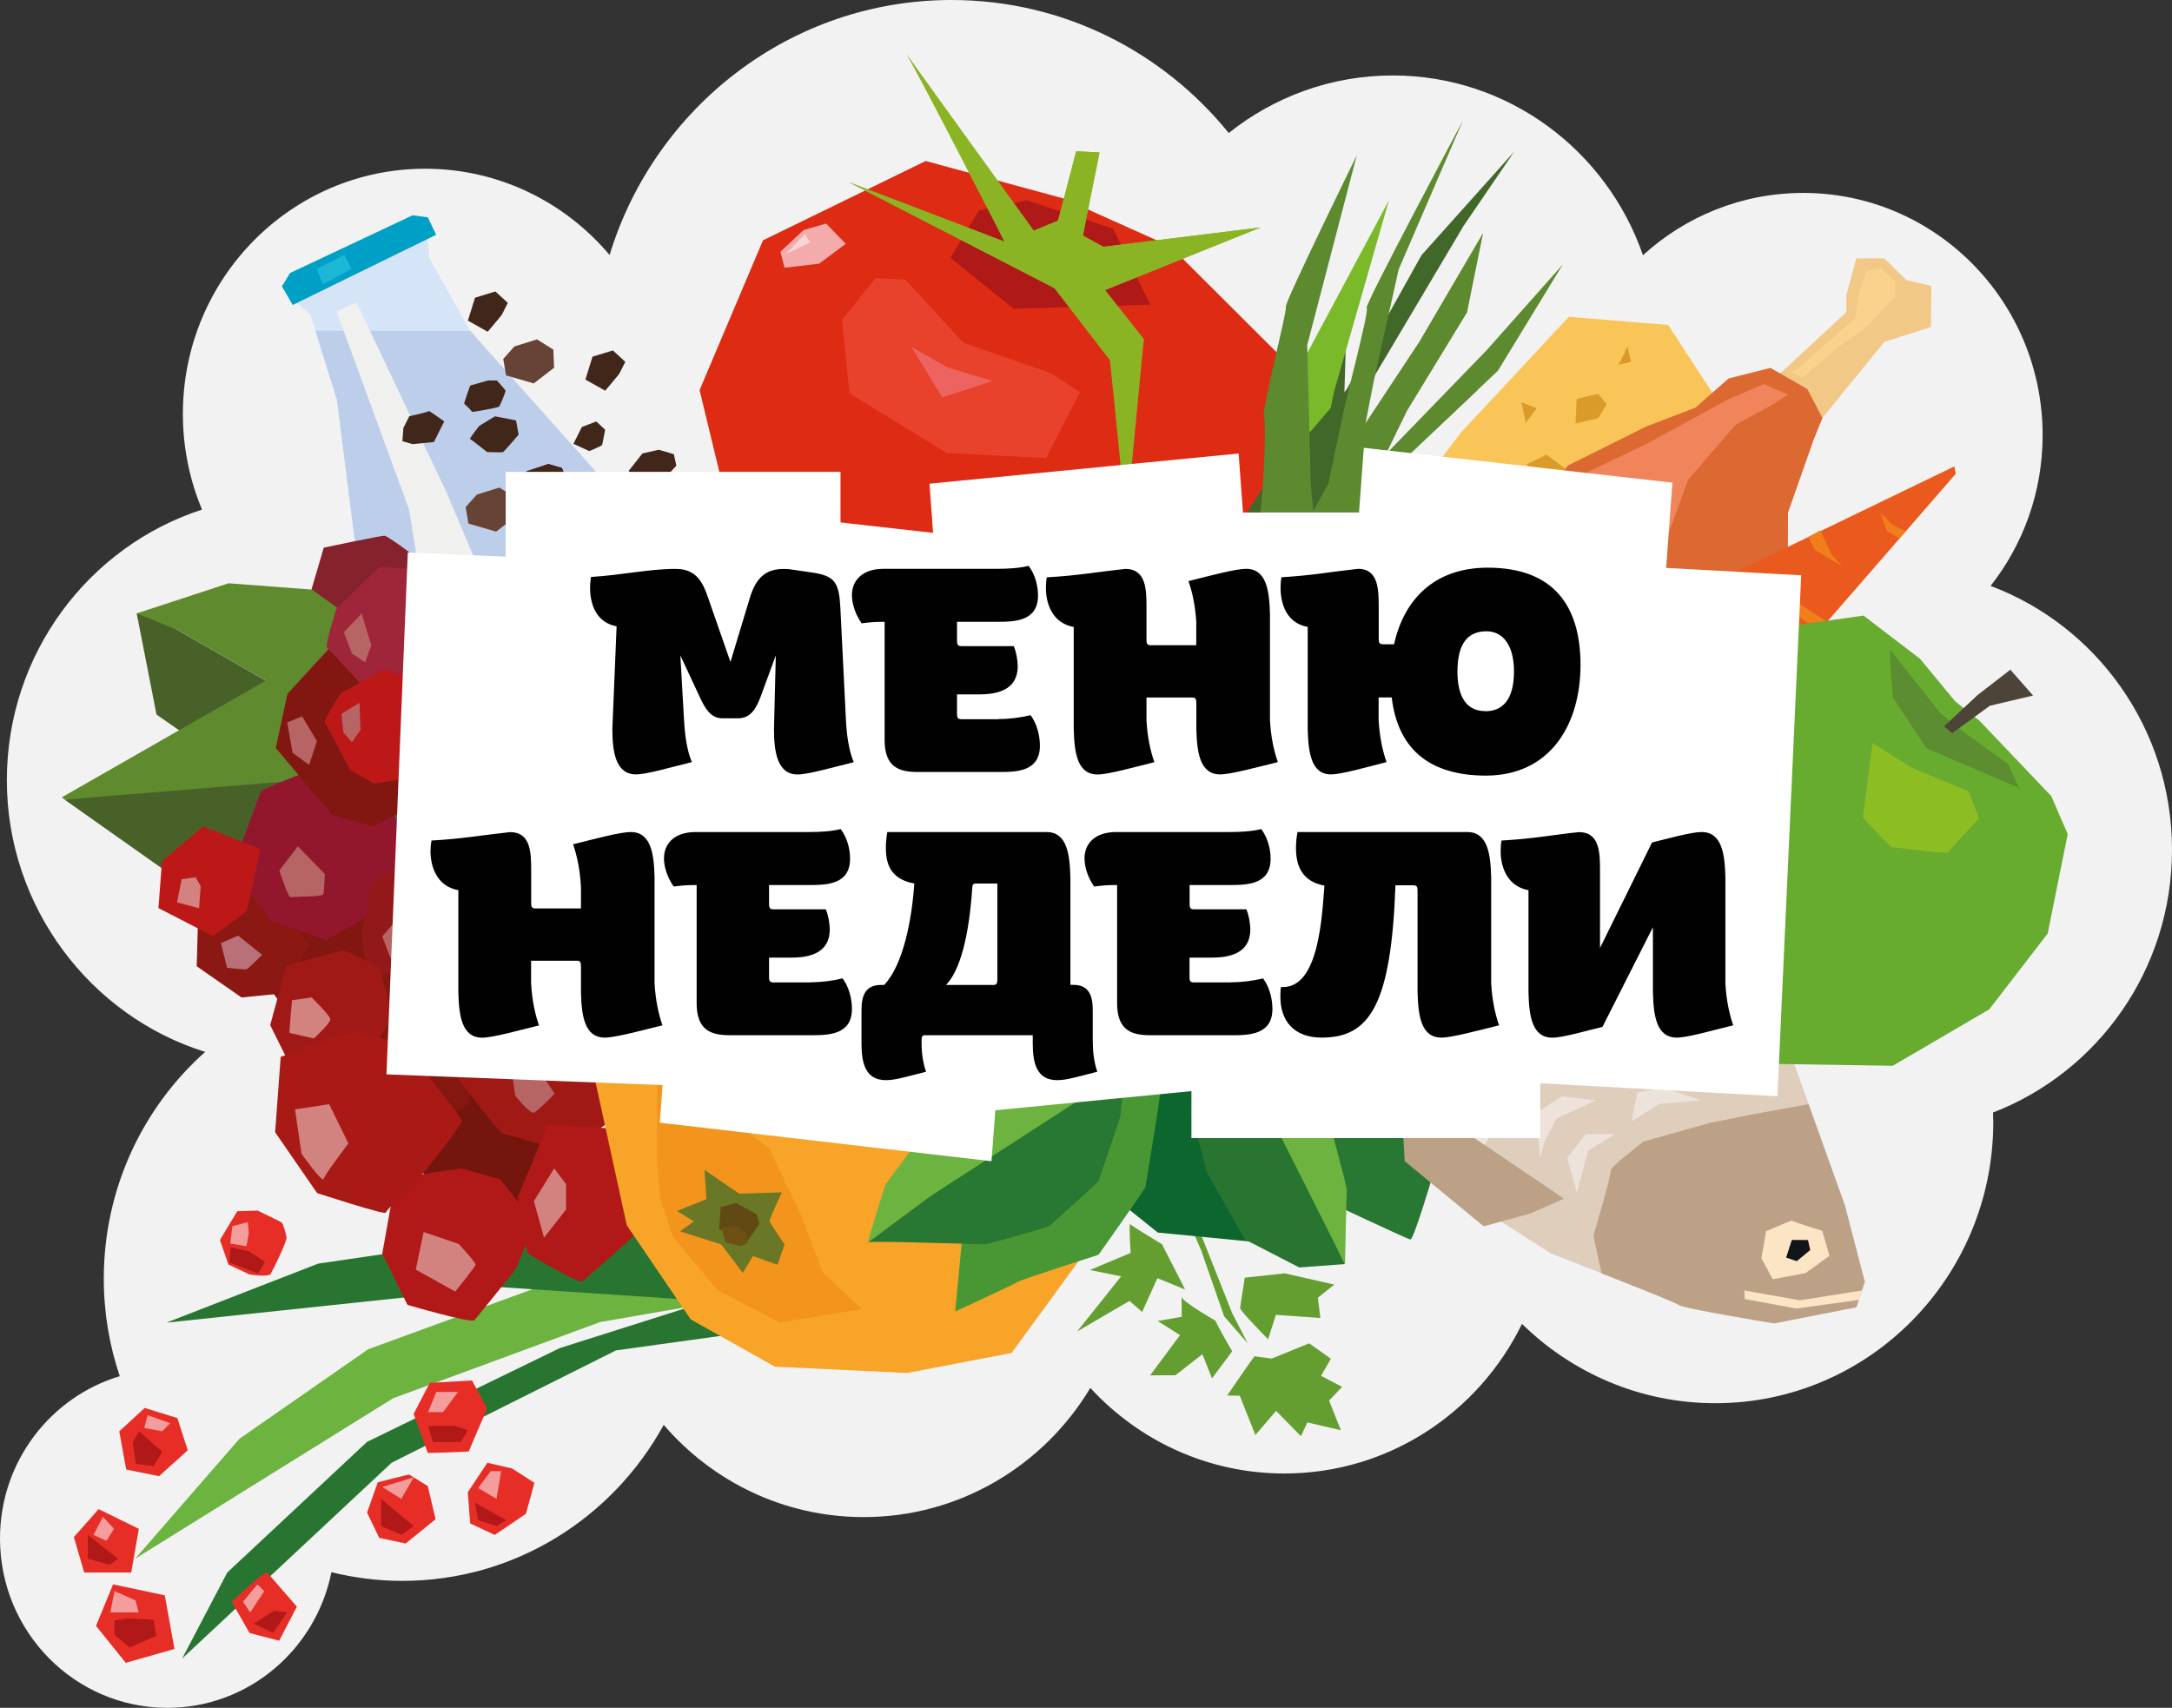
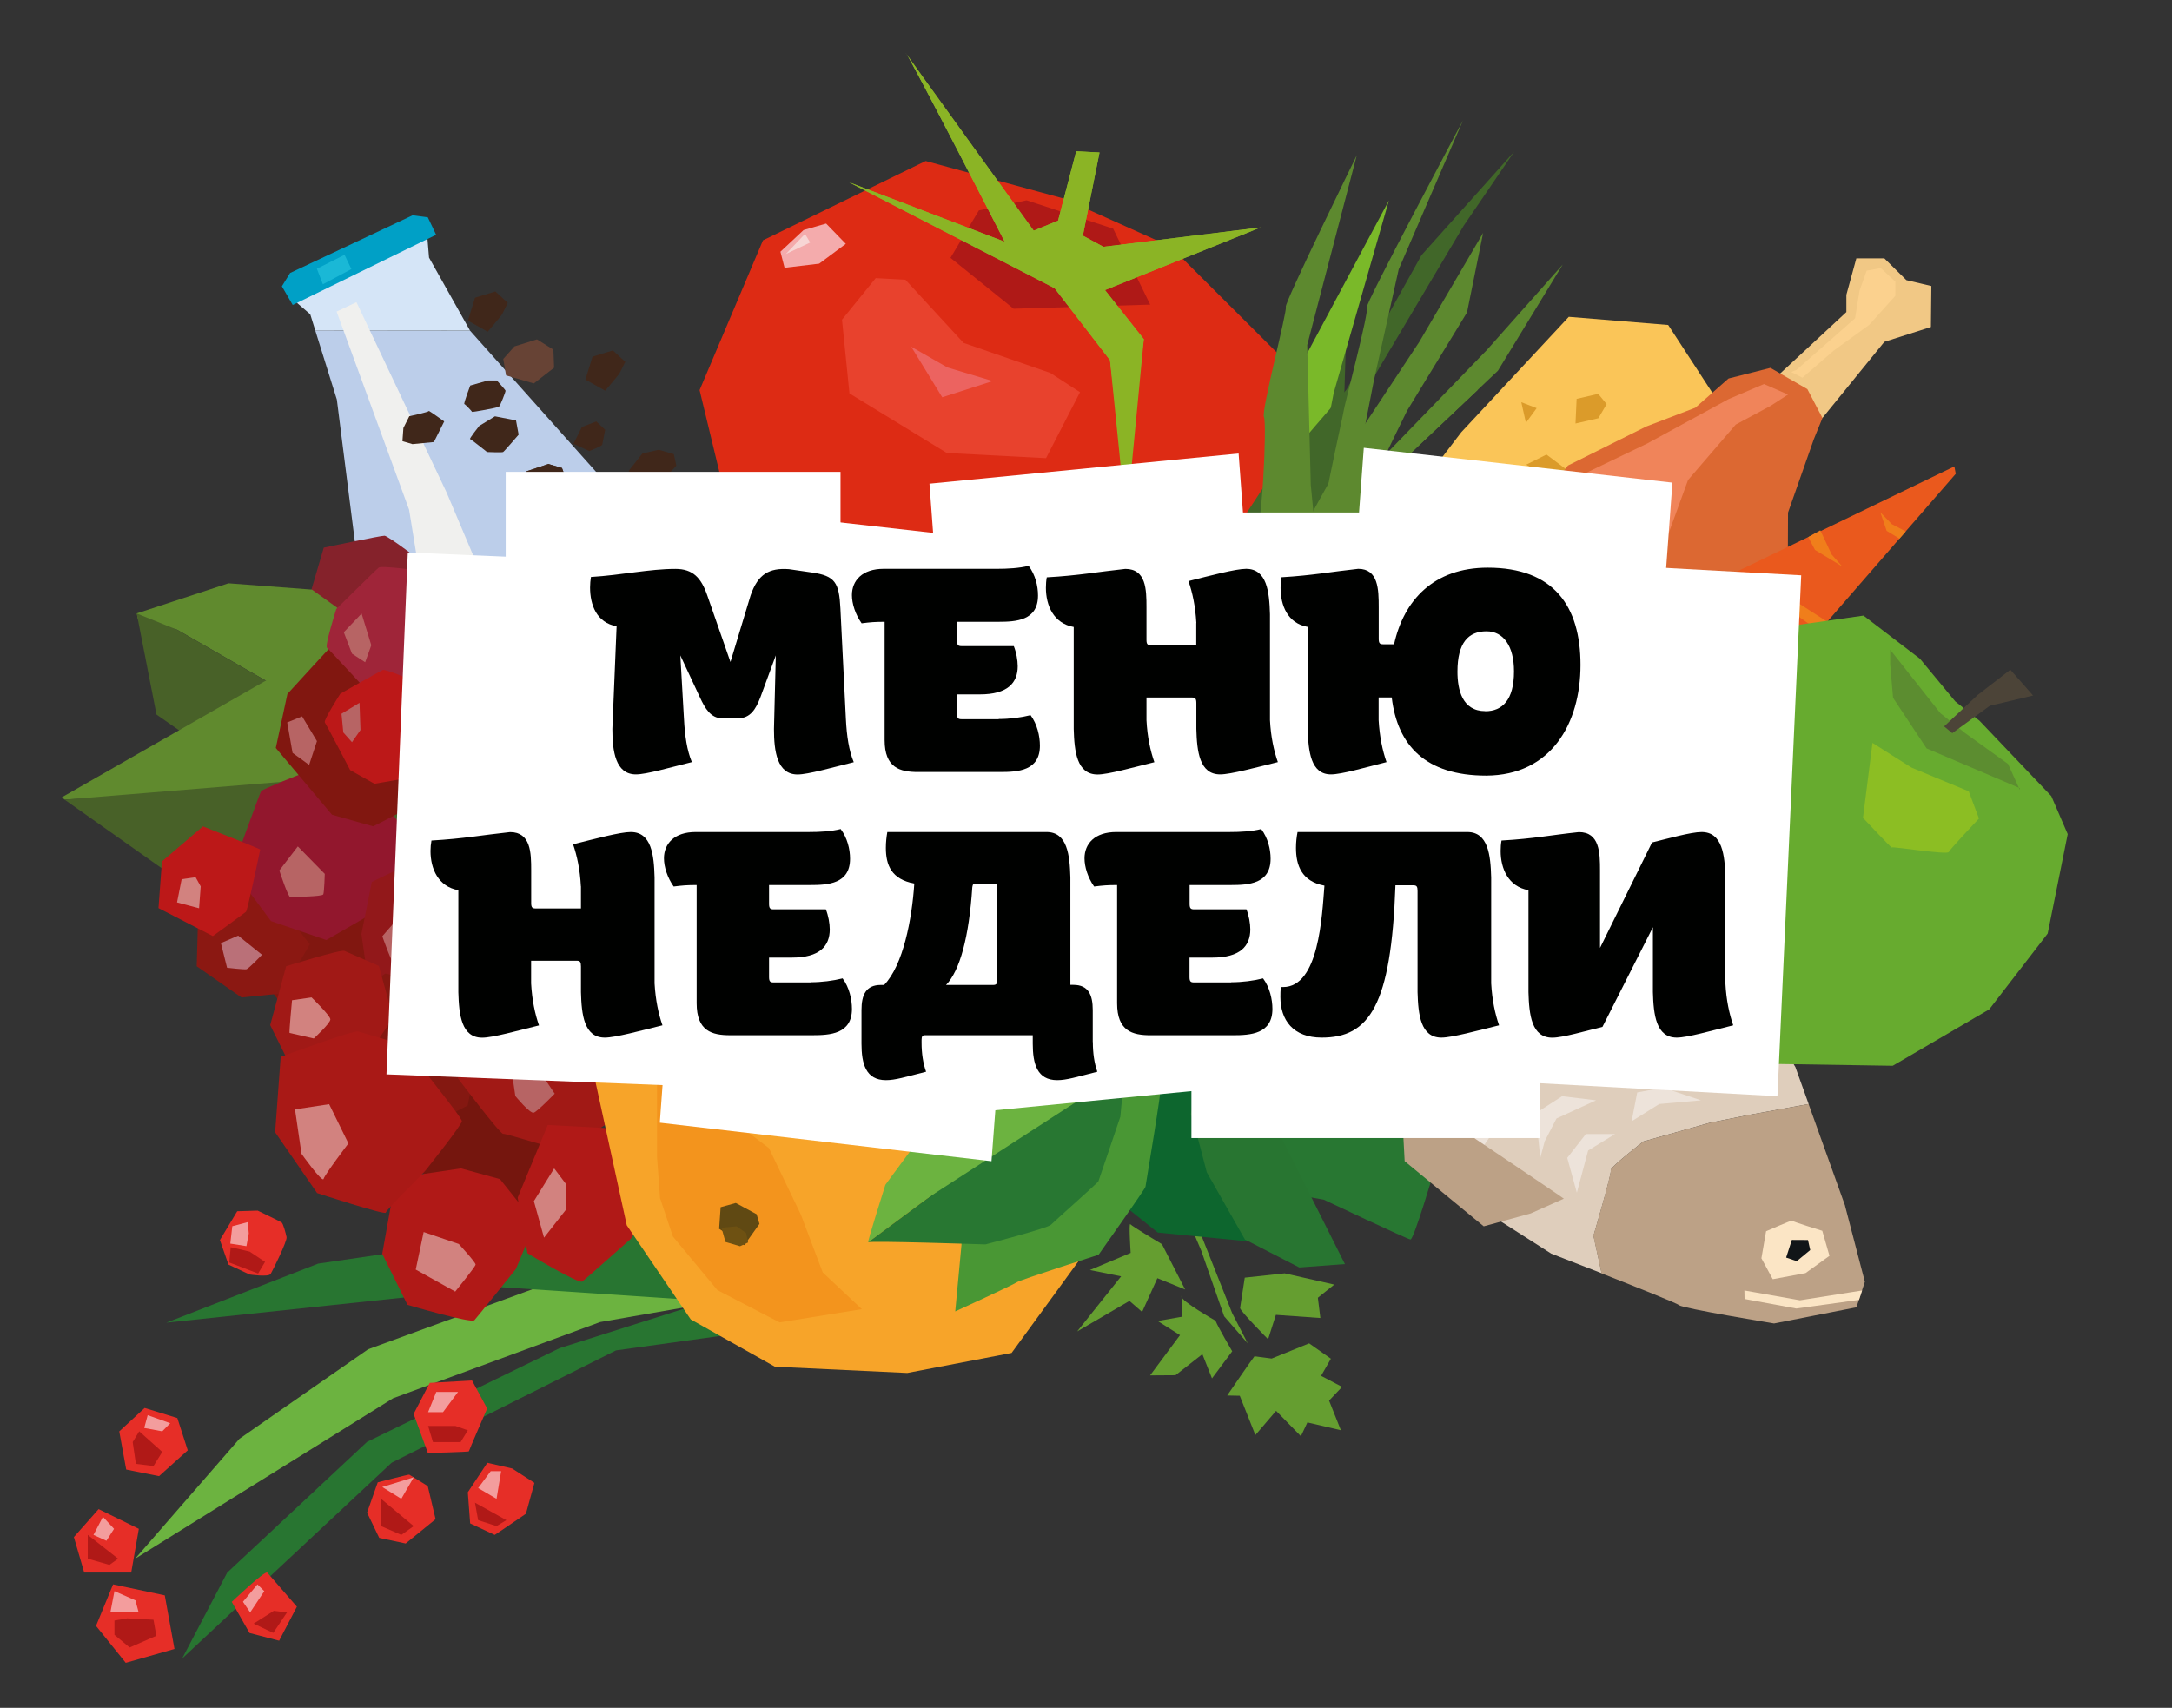
<svg xmlns="http://www.w3.org/2000/svg" width="117" height="92" viewBox="0 0 117 92" fill="none">
  <rect x="0" y="0" width="117" height="92" fill="#333333" stroke="none" />
  <g clip-path="url(#clip0_4953_5851)">
-     <path d="M117 45.771C117 39.253 112.932 33.7 107.228 31.563C108.98 29.332 110.031 26.515 110.031 23.443C110.031 16.235 104.257 10.393 97.134 10.393C93.813 10.393 90.786 11.665 88.502 13.749C86.554 8.111 81.257 4.065 75.021 4.065C71.686 4.065 68.618 5.227 66.189 7.165C62.648 2.793 57.276 9.68973e-08 51.255 1.06666e-07C42.595 1.20716e-07 35.266 5.78 32.837 13.735C30.441 10.894 26.882 9.089 22.902 9.089C15.695 9.089 9.851 15.002 9.851 22.295C9.851 24.124 10.22 25.868 10.883 27.451C4.788 29.427 0.369 35.207 0.369 42.032C0.369 48.857 4.867 54.742 11.052 56.665C7.703 59.648 5.591 64.015 5.591 68.883C5.591 70.722 5.895 72.485 6.451 74.134C2.723 75.254 1.27754e-07 78.742 1.34463e-07 82.878C1.42638e-07 87.916 4.036 92 9.015 92C13.378 92 17.017 88.862 17.853 84.693C19.076 84.995 20.356 85.161 21.674 85.161C27.732 85.161 33.01 81.767 35.752 76.757C38.368 79.801 42.221 81.725 46.523 81.725C51.699 81.725 56.23 78.941 58.734 74.767C61.34 77.599 65.053 79.376 69.183 79.376C74.802 79.376 79.655 76.091 81.986 71.317C84.681 73.959 88.353 75.59 92.402 75.59C100.67 75.59 107.373 68.807 107.373 60.442C107.373 60.272 107.364 60.101 107.359 59.931C112.997 57.757 117 52.241 117 45.776L117 45.771Z" fill="#F2F2F2" />
    <path d="M6.774 89.575L9.399 88.828L8.876 85.94L6.092 85.349L5.172 87.585L6.774 89.575Z" fill="#E62E27" />
    <path d="M6.166 87.297L6.166 88.067L6.983 88.748L8.422 88.119L8.268 87.254L6.857 87.179L6.166 87.297Z" fill="#B01917" />
    <path d="M6.166 85.713L5.946 86.857L7.469 86.857L7.296 86.21L6.166 85.713Z" fill="#F39D9D" />
    <path d="M78.959 46.394C78.959 46.394 72.906 37.787 72.719 37.735C72.532 37.683 73.989 29.478 73.989 29.478L78.712 23.287L84.508 17.067L89.861 17.506L93.822 23.584L93.467 36.048L90.772 42.934L85.863 46.706L78.954 46.394L78.959 46.394Z" fill="#FAC558" />
    <path d="M86.092 21.216L84.929 21.486L84.868 22.814L86.101 22.53L86.545 21.769L86.092 21.216Z" fill="#DB9B2A" />
    <path d="M84.865 25.655L83.305 24.487L82.212 25.031L83.669 25.933L84.865 25.655Z" fill="#DB9B2A" />
    <path d="M91.567 30.806L90.273 30.49L89.381 31.312L90.044 32.035L91.567 30.806Z" fill="#DB9B2A" />
    <path d="M79.226 31.619L78.483 30.627L77.596 31.416L77.829 32.451L79.226 31.619Z" fill="#DB9B2A" />
    <path d="M90.964 22.715L90.581 23.24L91.202 23.755L91.427 23.154L90.964 22.715Z" fill="#DB9B2A" />
-     <path d="M87.675 18.669L87.18 19.657L87.862 19.496L87.675 18.669Z" fill="#DB9B2A" />
    <path d="M81.949 21.666L82.197 22.776L82.776 21.987L81.949 21.666Z" fill="#DB9B2A" />
    <path d="M89.399 25.338L89.502 26.751L90.45 25.844L89.399 25.338Z" fill="#DB9B2A" />
    <path d="M87.325 28.278L87.231 29.048L88.226 29.213L87.979 28.131L87.325 28.278Z" fill="#DB9B2A" />
    <path d="M98.165 22.521L101.505 18.414L104.013 17.615L104.037 15.408L102.691 15.091L101.505 13.919L99.996 13.919L99.459 15.88L99.459 16.811L95.367 20.607L98.165 22.521Z" fill="#F1C885" />
    <path d="M97.358 20.961L95.368 19.817L93.112 20.389L91.323 21.963L88.679 22.975L84.461 25.078C84.461 25.078 81.551 28.793 81.532 28.954C81.514 29.114 80.183 36.752 79.991 36.989C79.8 37.225 84.461 43.185 84.461 43.185C84.461 43.185 92.71 38.203 92.444 37.99C92.178 37.778 96.302 31.014 96.302 31.014L96.316 27.611L97.704 23.665L98.171 22.516L97.358 20.961Z" fill="#DC6832" />
    <path d="M96.316 21.254L95.022 20.687L93.112 21.5L88.749 23.882L84.952 25.706L83.905 31.137L88.291 33.099L90.93 25.858L93.5 22.871L95.368 21.869L96.316 21.254Z" fill="#F0845A" />
    <path d="M96.765 19.931L99.927 17.147L100.17 15.653L100.553 14.58L101.314 14.443L102.099 15.176L102.099 15.932L100.689 17.501L98.783 18.881L97.092 20.347L96.489 20.04L96.765 19.931Z" fill="#FBD18E" />
    <path d="M81.024 48.966L86.55 47.156L105.351 25.523L105.276 25.126L78.315 38.157L76.47 42.363L78.553 46.716L81.024 48.966Z" fill="#EA591D" />
    <path d="M102.656 28.628L101.908 28.236L101.287 27.598L101.628 28.595L102.319 29.016L102.656 28.628Z" fill="#F07E1B" />
    <path d="M98.055 28.567L98.666 29.871L99.236 30.514L97.77 29.625L97.405 28.931L98.055 28.567Z" fill="#F07E1B" />
    <path d="M98.428 33.492L96.802 32.443L95.807 31.459L95.41 31.034L96.522 32.958L97.461 33.619L97.979 33.761L98.428 33.492Z" fill="#F07E1B" />
    <path d="M93.36 30.883L93.86 32.286L95.172 33.733L95.957 34.257L92.921 32.494L92.543 31.634L92.384 31.199L93.36 30.883Z" fill="#F07E1B" />
    <path d="M86.769 63.041C86.699 62.904 88.525 61.491 88.525 61.491L92.103 60.484L94.322 60.04L97.428 59.473L96.713 57.483L92.038 49.647L87.6 45.582C87.6 45.582 75.983 39.211 75.61 39.083C75.236 38.955 68.823 35.959 68.781 36.252C68.743 36.545 65.352 31.28 65.352 31.28L57.112 38.747C57.112 38.747 62.302 40.416 62.325 40.501C62.349 40.586 64.773 43.464 64.684 43.663C64.595 43.861 66.669 49.76 66.669 49.76C66.669 49.76 70.336 55.035 70.327 55.181C70.317 55.333 76.544 63.051 76.544 63.051L83.56 67.531C83.56 67.531 84.83 68.023 86.278 68.59L85.839 66.567C85.839 66.567 86.839 63.174 86.773 63.037L86.769 63.041Z" fill="#DFCEBC" />
    <path d="M99.39 64.951L97.424 59.473L94.317 60.04L92.099 60.484L88.521 61.491C88.521 61.491 86.699 62.904 86.764 63.041C86.83 63.178 85.83 66.572 85.83 66.572L86.269 68.595C88.161 69.337 90.356 70.216 90.454 70.311C90.623 70.481 95.564 71.294 95.564 71.294L100.002 70.424L100.455 69.049L99.385 64.946L99.39 64.951Z" fill="#BCA186" />
    <path d="M95.489 68.911L97.259 68.581L98.549 67.65L98.161 66.302C98.161 66.302 96.517 65.797 96.531 65.754C96.545 65.712 95.134 66.326 95.134 66.326L94.882 67.782L95.494 68.911L95.489 68.911Z" fill="#FBE5C5" />
    <path d="M93.966 69.517L96.96 70.046L100.309 69.517L100.281 69.597L100.141 70.023L96.764 70.49L93.975 69.975L93.966 69.517Z" fill="#FBE5C5" />
    <path d="M97.391 66.799L96.522 66.794L96.214 67.744L96.788 67.938L97.512 67.338L97.391 66.799Z" fill="#111518" />
    <path d="M87.001 61.089L85.549 61.977L84.941 64.251L84.423 62.374L85.427 61.089L87.001 61.089Z" fill="#EDE3DA" />
    <path d="M87.89 60.404L89.38 59.472L91.626 59.274L89.59 58.589L88.193 58.849L87.89 60.404Z" fill="#EDE3DA" />
    <path d="M85.975 59.274L83.845 60.252L83.209 61.481L82.971 62.374L82.724 59.969L84.148 59.052L85.975 59.274Z" fill="#EDE3DA" />
    <path d="M85.713 58.466L86.371 56.991L87.889 56.438L85.974 56.131L85.517 57.388L85.713 58.466Z" fill="#EDE3DA" />
    <path d="M80.697 60.607L79.959 61.666L79.959 62.866L79.258 62.157L79.501 61.089L80.697 60.607Z" fill="#EDE3DA" />
    <path d="M7.281 83.965L21.178 75.321L32.327 71.218L41.782 69.578L36.022 66.77L19.832 72.683L12.9 77.504L7.281 83.965Z" fill="#6CB340" />
    <path d="M9.812 89.344L21.098 78.794L33.182 72.745L44.738 71.142L39.156 69.767L30.15 72.622L19.776 77.669L12.241 84.712L9.812 89.344Z" fill="#287531" />
    <path d="M8.959 71.251L27.003 69.341L41.306 70.296L35.822 65.338L17.138 68.07L8.959 71.251Z" fill="#287531" />
    <path d="M72.434 30.178L74.839 24.279L80.094 18.853L84.181 14.25L80.687 19.973L75.993 24.412L75.045 30.608L72.434 30.178Z" fill="#5D892F" />
    <path d="M69.977 34.597L70.476 24.35L72.555 16.632L72.391 22.067L72.251 27.11L72.144 33.727L69.977 34.597Z" fill="#416729" />
    <path d="M11.849 66.808L12.307 68.122L13.442 68.656C13.442 68.656 14.47 68.812 14.582 68.623C14.694 68.434 15.479 66.851 15.437 66.643C15.395 66.435 15.255 65.905 15.166 65.849C15.077 65.792 13.881 65.215 13.881 65.215L12.779 65.248L11.845 66.803L11.849 66.808Z" fill="#E62E27" />
    <path d="M13.904 68.604L14.278 67.975L13.446 67.422L12.428 67.186L12.349 68.009L13.904 68.604Z" fill="#B01917" />
    <path d="M13.401 66.444L13.275 67.129L12.406 66.992L12.514 66.056L13.35 65.834L13.401 66.444Z" fill="#F39D9D" />
    <path d="M22.604 66.406L22.781 67.796L23.776 68.576C23.776 68.576 24.747 68.963 24.897 68.802C25.047 68.642 26.135 67.271 26.135 67.063C26.135 66.855 26.107 66.302 26.032 66.227C25.957 66.151 24.911 65.319 24.911 65.319L23.832 65.102L22.604 66.411L22.604 66.406Z" fill="#852323" />
    <path d="M23.953 68.491L24.448 67.961L23.748 67.234L22.804 66.77L22.557 67.56L23.953 68.491Z" fill="#482025" />
    <path d="M24.191 66.402L23.93 67.044L23.107 66.709L23.402 65.816L24.266 65.797L24.191 66.402Z" fill="#B63735" />
    <path d="M33.097 26.525L25.316 17.809L16.982 17.8L18.145 21.524L19.383 31.289L30.201 56.339L31.238 56.883C31.238 56.883 42.113 52.369 43.388 51.263L43.472 49.25L33.093 26.52L33.097 26.525Z" fill="#BCCEEA" />
    <path d="M23.111 13.877L23.017 12.752L15.843 16.184L16.712 16.93L16.983 17.8L25.316 17.805L23.111 13.877Z" fill="#D5E5F7" />
    <path d="M18.132 16.784L22.037 27.456L22.7 31.545L33.57 55.9L36.26 54.355L25.634 30.259L24.055 26.525L19.201 16.278L18.132 16.784Z" fill="#F0F0EE" />
    <path d="M15.628 14.704L15.185 15.423L15.768 16.429L23.494 12.648L23.046 11.708L22.224 11.599L15.628 14.704Z" fill="#00A0C6" />
    <path d="M18.56 13.726L18.929 14.496L17.393 15.314L17.07 14.478L18.56 13.726Z" fill="#1AB8D6" />
    <path d="M57.304 10.696L49.863 8.673L41.1 12.946L37.685 21.014L40.446 32.442C40.446 32.442 50.503 38.237 50.704 38.246C50.905 38.256 61.709 35.845 61.853 35.652C61.998 35.458 68.911 27.102 68.911 27.102L68.776 18.986L63.054 13.281L57.309 10.701L57.304 10.696Z" fill="#DD2B14" />
    <path d="M52.731 11.334L51.199 13.891L54.6 16.632L61.957 16.41L59.962 12.317L55.3 10.79L52.731 11.334Z" fill="#AF1917" />
    <path d="M57.971 8.153L56.995 11.887L55.683 12.426C55.683 12.426 48.48 2.458 48.807 2.878C49.134 3.299 54.118 13.021 54.118 13.021L45.733 9.817L56.808 15.526L59.793 19.402L60.531 25.636L61.615 18.272L59.522 15.626L67.907 12.251L59.438 13.295L58.331 12.695L59.228 8.214L57.962 8.148L57.971 8.153Z" fill="#8BB425" />
    <path d="M48.771 15.068L51.905 18.471L56.581 20.092L58.178 21.127L56.347 24.681L51.004 24.402L45.758 21.193L45.356 17.223L47.173 14.982L48.771 15.068Z" fill="#E8422D" />
    <path d="M53.473 20.527L51.035 19.794L49.087 18.679L50.755 21.401L53.473 20.527Z" fill="#EC6360" />
    <path d="M92.436 54.822L94.622 57.298L101.956 57.412L107.155 54.373L110.303 50.289L111.382 44.934L110.499 42.888L106.632 38.828L105.324 37.783L103.423 35.486L100.382 33.161C100.382 33.161 95.309 33.884 95.094 33.912C94.879 33.941 90.199 36.611 90.199 36.611L87.457 45.208L87.691 50.233L90.4 53.503L92.441 54.817L92.436 54.822Z" fill="#67AB2F" />
    <path d="M106.047 42.623C106.047 42.623 105.962 42.59 105.822 42.533C105.122 42.245 103.006 41.37 102.964 41.347C102.912 41.323 100.866 40.018 100.866 40.018L100.353 44.055C100.353 44.055 101.913 45.723 101.903 45.652C101.894 45.581 104.893 46.063 104.972 45.898C105.052 45.733 106.602 44.093 106.602 44.093L106.047 42.618L106.047 42.623Z" fill="#8CBE23" />
    <path d="M73.533 42.831C73.225 42.619 70.314 29.021 70.389 28.652C70.464 28.283 71.842 21.17 71.842 21.17L74.817 10.796L69.679 20.404L68.656 28.425L69.74 34.73C69.74 34.73 70.679 39.858 70.95 39.712C71.221 39.565 72.244 43.739 72.244 43.739L73.528 42.836L73.533 42.831Z" fill="#7AB929" />
    <path d="M61.56 54.619C61.387 54.544 61.77 42.798 61.7 42.59C61.63 42.383 64.386 34.882 64.358 34.721C64.33 34.56 70.477 28.208 70.477 28.208L73.158 21.737L78.843 12.162L81.571 8.163L76.573 13.745L72.532 20.991L68.216 26.01L63.606 33.057L61.112 39.707L60.066 45.62L59.897 51.353L59.809 55.612L61.556 54.614L61.56 54.619Z" fill="#416729" />
    <path d="M67.674 49.056L67.72 48.744L69.687 35.855C69.687 35.855 72.807 29.673 72.662 29.2C72.517 28.727 75.801 22.115 75.801 22.115L79.024 16.831L79.893 12.544L76.455 18.414L72.415 24.526C72.415 24.526 69.668 29.356 69.635 29.715C69.603 30.075 67.921 34.692 67.561 34.895C67.202 35.099 66.23 39.282 66.441 39.872C66.651 40.463 65.637 45.416 65.922 45.922C66.207 46.428 65.731 50.02 65.731 50.02L67.678 49.056L67.674 49.056Z" fill="#5D892F" />
    <path d="M78.819 6.456L75.344 14.51L73.999 20.537L72.569 27.881L71.121 37.065L70.79 42.368L71.374 47.264C71.374 47.264 72.364 50.497 72.392 50.639C72.42 50.781 70.925 52.071 71.037 51.934C71.149 51.797 68.865 38.861 68.865 38.851C68.865 38.842 71.444 29.309 71.112 29.276C70.78 29.242 72.41 22.129 72.392 22.073C72.373 22.016 73.802 16.609 73.62 16.58C73.438 16.552 78.819 6.461 78.819 6.461L78.819 6.456Z" fill="#5D892F" />
    <path d="M73.088 8.357L70.417 18.585L70.608 26.114C70.608 26.114 71.421 34.967 71.865 35.33C72.304 35.694 75.98 45.209 75.98 45.209L72.206 47.572C72.206 47.572 67.063 29.734 67.53 29.299C67.997 28.865 68.249 22.763 68.086 22.465C67.922 22.167 69.361 16.708 69.263 16.533C69.165 16.358 73.088 8.361 73.088 8.361L73.088 8.357Z" fill="#5D892F" />
    <path d="M22.378 58.05C22.294 58.083 21.589 61.269 21.589 61.269L22.845 63.259C22.845 63.259 23.728 65.064 23.92 65.116C24.111 65.168 27.633 66.109 27.741 65.957C27.848 65.806 29.843 63.67 29.894 63.514C29.945 63.358 29.978 60.281 30.142 60.177C30.305 60.073 28.325 58.074 28.325 58.074L23.457 57.634L22.374 58.05L22.378 58.05Z" fill="#75160E" />
    <path d="M22.434 53.721C22.434 53.721 22.07 50.313 22.093 49.978C22.117 49.642 19.351 47.492 19.122 47.473C18.894 47.454 14.82 48.413 14.82 48.413L13.77 52.218L16.567 56.018L20.608 56.117L22.434 53.716L22.434 53.721Z" fill="#811710" />
    <path d="M12.68 48.02C12.572 48.011 10.69 48.701 10.69 48.701L10.597 52.052L13.012 53.734C13.012 53.734 15.104 53.526 15.118 53.522C15.132 53.517 16.72 50.842 16.692 50.861C16.664 50.88 14.632 48.172 14.632 48.172L12.68 48.025L12.68 48.02Z" fill="#8B1812" />
    <path d="M23.274 33.274C23.274 33.274 22.98 30.873 22.998 30.637C23.017 30.4 20.897 28.873 20.719 28.859C20.542 28.845 17.44 29.502 17.44 29.502L16.655 32.177L18.809 34.867L21.892 34.956L23.274 33.274Z" fill="#85222B" />
    <path d="M21.972 35.784C21.57 35.632 19.762 33.888 19.762 33.888L16.806 31.761L12.307 31.421L7.37 33.042L7.436 33.373L9.537 33.917L16.245 37.769L23.331 42.396C23.695 42.183 23.948 42.037 23.948 42.037L21.976 35.779L21.972 35.784Z" fill="#608A2E" />
    <path d="M9.533 33.921L7.365 33.047L8.43 38.492C8.43 38.492 13.961 42.363 14.087 42.287C14.208 42.216 20.341 44.343 20.533 44.121C20.673 43.96 22.383 42.954 23.326 42.401L16.24 37.773L9.533 33.921Z" fill="#486128" />
    <path d="M22.621 43.029C22.752 42.93 25.946 42.793 28.114 42.713L28.333 42.396L24.167 39.896L14.82 36.379L3.334 42.949L3.479 43.072L13.386 42.599C13.386 42.599 22.42 43.181 22.621 43.029Z" fill="#608A2E" />
    <path d="M22.62 43.029C22.42 43.18 15.978 42.051 15.978 42.051L3.479 43.076L10.167 47.798L18.071 48.427L26.848 44.537L28.113 42.717C25.951 42.797 22.751 42.93 22.62 43.034L22.62 43.029Z" fill="#486128" />
    <path d="M30.122 42.916C30.122 42.916 27.119 42.212 26.941 42.197C26.764 42.183 23.503 44.197 23.503 44.197L22.237 46.98L24.204 51.386L28.179 53.002C28.179 53.002 30.771 52.463 30.799 52.265C30.827 52.066 32.831 48.001 32.831 48.001L31.85 44.178L30.122 42.916Z" fill="#A4242F" />
    <path d="M29.253 46.778L26.516 45.62L24.316 45.927L23.909 47.86L25.399 50.587L28.445 51.291L29.851 49.023L29.253 46.778Z" fill="#B76C71" />
    <path d="M21.616 44.622C21.644 44.267 19.196 41.583 19.196 41.583L16.249 41.682C16.249 41.682 14.133 42.509 14.063 42.623C13.993 42.736 12.517 46.82 12.517 46.82L14.6 49.618L17.58 50.639L19.976 49.254L21.471 46.517L21.611 44.622L21.616 44.622Z" fill="#92172D" />
    <path d="M23.064 46.04L20.028 47.51L19.468 50.313L19.898 53.309L23.457 53.976C23.457 53.976 25.283 54.037 25.33 53.919C25.377 53.801 26.18 51.414 26.227 51.3C26.273 51.187 24.377 47.193 24.377 47.193L23.064 46.045L23.064 46.04Z" fill="#92181A" />
    <path d="M20.759 52.444L18.376 54.018L17.33 57.138L19.521 60.238L22.267 61.07L25.191 59.553L25.869 56.169L23.935 53.177L20.759 52.444Z" fill="#841811" />
    <path d="M29.126 51.636L25.104 54.571L24.67 58.093C24.67 58.093 26.945 61.108 27.104 61.08C27.262 61.051 30.462 62.086 30.551 61.973C30.64 61.859 33.381 60.134 33.391 60.016C33.4 59.898 33.657 54.311 33.624 54.188C33.592 54.066 32.013 52.723 31.91 52.558C31.807 52.392 29.126 51.636 29.126 51.636Z" fill="#A11915" />
    <path d="M18.553 51.225C18.371 51.13 15.414 52.052 15.414 52.052L14.555 55.223L15.657 57.44L18.988 58.059L21.178 54.822L20.407 52.033L18.548 51.22L18.553 51.225Z" fill="#A11916" />
    <path d="M10.933 44.518L8.724 46.404L8.537 48.918L11.466 50.426C11.466 50.426 13.166 49.193 13.25 49.117C13.334 49.041 13.904 46.319 14.016 45.766C14.026 45.728 10.933 44.518 10.933 44.518Z" fill="#BC1818" />
    <path d="M24.831 62.941L21.319 63.461L20.59 67.54L21.949 70.291C21.949 70.291 25.387 71.302 25.555 71.118C25.723 70.934 27.788 68.362 27.788 68.362C27.788 68.362 28.825 65.952 28.755 65.829C28.685 65.706 26.933 63.518 26.933 63.518L24.831 62.941Z" fill="#B01917" />
    <path d="M24.712 67.011C24.61 66.978 22.821 66.368 22.821 66.368L22.395 68.391L24.521 69.577C24.521 69.577 25.609 68.24 25.619 68.122C25.628 68.004 24.712 67.011 24.712 67.011Z" fill="#D2827F" />
    <path d="M32.701 60.772L29.506 60.602L27.885 64.516L28.413 67.512C28.413 67.512 31.178 69.185 31.369 69.034C31.561 68.883 33.985 66.732 33.985 66.732C33.985 66.732 35.471 64.539 35.443 64.402C35.414 64.265 34.406 61.751 34.406 61.751L32.705 60.767L32.701 60.772Z" fill="#B01917" />
    <path d="M16.782 53.73L15.731 53.882C15.731 53.882 15.563 55.64 15.6 55.644C15.637 55.649 16.903 55.942 16.903 55.942C16.903 55.942 17.809 55.115 17.796 54.907C17.782 54.699 16.782 53.73 16.782 53.73Z" fill="#D2827F" />
    <path d="M28.511 56.873C28.478 56.797 27.259 56.405 27.357 56.622C27.455 56.84 27.759 59.042 27.759 59.042C27.759 59.042 28.548 60.002 28.749 59.94C28.95 59.879 29.88 58.915 29.88 58.915L28.506 56.873L28.511 56.873Z" fill="#B76464" />
    <path d="M17.495 47.075L16.043 45.596L15.048 46.891C15.048 46.891 15.524 48.361 15.646 48.332C15.767 48.304 17.365 48.313 17.416 48.176C17.467 48.039 17.495 47.08 17.495 47.08L17.495 47.075Z" fill="#B76464" />
    <path d="M22.742 50.403L21.491 49.401L20.594 50.436C20.594 50.436 21.14 51.996 21.262 51.977C21.383 51.958 22.514 52.44 22.738 52.336C22.962 52.232 23.275 51.665 23.275 51.665L22.742 50.398L22.742 50.403Z" fill="#B76464" />
    <path d="M12.83 50.402L11.9 50.804L12.232 52.132C12.232 52.132 13.162 52.241 13.278 52.212C13.395 52.184 14.114 51.433 14.114 51.433L12.825 50.398L12.83 50.402Z" fill="#BA7078" />
    <path d="M10.537 47.254L9.785 47.363L9.537 48.611L10.724 48.927L10.812 47.75L10.537 47.254Z" fill="#D2827F" />
    <path d="M20.094 44.518C20.094 44.518 23.181 42.968 23.312 42.741C23.443 42.514 23.756 39.919 23.831 39.688C23.905 39.456 23.097 36.124 23.097 36.124L20.836 34.465C20.836 34.465 18.543 34.115 18.356 34.276C18.169 34.436 15.483 37.381 15.483 37.381L14.857 40.292L17.884 43.889L20.098 44.513L20.094 44.518Z" fill="#811710" />
    <path d="M67.577 73.061C67.441 73.217 66.106 75.174 66.106 75.174L66.783 75.188L67.624 77.305L68.74 76.001L70.076 77.367L70.426 76.624L72.229 77.045L71.594 75.448L72.295 74.71L71.164 74.115L71.692 73.193L70.52 72.366L68.502 73.184L67.572 73.061L67.577 73.061Z" fill="#659E30" />
    <path d="M65.479 71.152C65.614 71.497 66.376 72.792 66.376 72.792L65.287 74.252L64.769 72.948L63.321 74.082L61.952 74.091L63.564 71.922L62.358 71.161L63.657 70.934C63.657 70.934 63.652 69.582 63.638 69.838C63.624 70.093 65.479 71.147 65.479 71.147L65.479 71.152Z" fill="#659E30" />
    <path d="M66.8 70.466C66.819 70.641 68.309 72.144 68.309 72.144L68.729 70.83L71.125 71L70.99 69.908L71.873 69.2L69.201 68.594L67.052 68.826L66.8 70.461L66.8 70.466Z" fill="#659E30" />
    <path d="M63.84 69.464L62.345 68.855L61.523 70.674L60.841 70.079L58.024 71.723L60.393 68.755L58.711 68.415L60.906 67.493C60.906 67.493 60.794 65.834 60.888 65.948C60.981 66.061 62.593 67.025 62.593 67.025L63.84 69.464Z" fill="#659E30" />
    <path d="M65.922 61.642C65.922 61.893 66.865 64.029 66.865 64.029L67.613 62.914L69.794 62.323L69.093 61.51L71.69 60.196L69.299 60.035L71.625 58.277L68.341 59.288L68.79 57.87L66.884 59.444C66.884 59.444 66.375 58.286 66.291 58.324C66.207 58.362 65.422 60.489 65.422 60.489L65.922 61.642Z" fill="#659E30" />
    <path d="M67.212 72.366L66.371 70.731L62.919 62.03L59.308 58.041L53.848 52.733L53.119 54.486L60.144 60.148L62.835 62.98L64.708 67.37L65.941 70.906L67.212 72.366Z" fill="#659E30" />
    <path d="M32.001 57.932L33.762 66.005L37.209 71.076L41.745 73.624L48.873 73.96L54.492 72.882C54.492 72.882 59.303 66.303 59.532 65.944C59.761 65.584 61.512 58.906 61.512 58.906C61.512 58.906 60.19 52.369 60.19 52.19C60.19 52.01 54.982 46.031 54.856 45.851C54.73 45.672 49.195 43.828 49.195 43.828L44.561 44.296L38.923 45.733L35.06 49.202C35.06 49.202 32.487 53.39 32.365 53.57C32.244 53.749 31.996 57.937 31.996 57.937L32.001 57.932Z" fill="#F7A429" />
    <path d="M68.145 58.891L70.042 64.402L71.303 64.624C71.303 64.624 75.801 66.751 75.979 66.77C76.156 66.789 77.268 63.022 77.268 63.022L78.772 61.103L75.451 57.544L73.274 55.753L69.607 55.219L68.141 58.891L68.145 58.891Z" fill="#287732" />
    <path d="M58.93 60.56L60.027 64.521L62.368 66.397L67.968 66.941C67.968 66.941 67.249 65.112 67.267 64.956C67.286 64.8 66.674 61.794 66.674 61.794L65.091 58.731C65.091 58.731 63.035 57.067 62.947 57.025C62.858 56.982 60.382 57.7 60.382 57.7L58.93 60.565L58.93 60.56Z" fill="#0D662E" />
    <path d="M62.526 58.475C62.611 58.556 61.714 63.821 61.704 63.93C61.695 64.039 59.177 67.593 59.177 67.593C59.177 67.593 54.936 68.949 54.768 69.077C54.6 69.204 51.456 70.646 51.456 70.646C51.456 70.646 51.778 67.215 51.792 67.073C51.806 66.931 51.797 63.755 51.937 63.268C52.077 62.781 54.207 60.702 54.404 60.257C54.6 59.813 59.742 57.63 59.742 57.63L62.526 58.475Z" fill="#499734" />
    <path d="M60.546 58.069L60.546 58.031L59.5 56.798C59.397 56.845 54.287 57.62 54.287 57.62C54.287 57.62 50.447 60.385 50.275 60.456C50.097 60.522 47.692 63.826 47.692 63.826C47.692 63.826 46.683 67.016 46.767 66.922L54.595 61.113L60.546 58.069Z" fill="#6CB340" />
    <path d="M54.595 61.113L46.767 66.921C46.851 66.827 53.082 67.035 53.082 67.035C53.082 67.035 56.422 66.17 56.613 65.976C56.8 65.782 59.136 63.717 59.168 63.637C59.201 63.556 60.35 60.158 60.35 60.158L60.546 58.064L54.595 61.108L54.595 61.113Z" fill="#287732" />
    <path d="M65.259 52.284C65.147 52.166 63.312 52.775 63.312 52.775C63.312 52.775 62.419 53.366 62.461 53.48C62.503 53.593 62.527 55.271 62.527 55.271L62.91 56.093L64.199 55.432C64.199 55.432 65.1 54.018 65.11 53.914C65.119 53.81 65.46 52.95 65.46 52.95L65.264 52.288L65.259 52.284Z" fill="#559F33" />
    <path d="M28.016 34.635L29.128 34.233L29.585 33.321L28.744 32.579L27.68 33.085L27.502 33.94L28.016 34.635Z" fill="#8B481F" />
    <path d="M22.206 23.926L23.373 23.812L23.929 22.702C23.929 22.702 23.074 22.087 23.098 22.139C23.121 22.191 22.047 22.423 22.047 22.423L21.729 23.056L21.678 23.765L22.206 23.921L22.206 23.926Z" fill="#40271A" />
    <path d="M37.373 32.759L38.653 33.132L39.573 32.4L39.227 31.615L38.284 31.341L37.476 31.946L37.373 32.759Z" fill="#40271A" />
    <path d="M33.289 28.86L34.429 28.827L35.148 28.175L34.803 27.348L33.458 27.409L33.079 28.165L33.289 28.86Z" fill="#40271A" />
    <path d="M28.858 29.442L30.077 29.796L31.076 29.054L31.254 28.18L30.502 27.617L29.25 27.816L28.708 28.695L28.858 29.446L28.858 29.442Z" fill="#40271A" />
-     <path d="M25.228 28.203L26.727 28.638L27.82 27.792L27.783 26.818L26.9 26.265L25.686 26.643L25.083 27.319L25.233 28.198L25.228 28.203Z" fill="#674335" />
    <path d="M27.254 20.22L28.754 20.655L29.847 19.809L29.809 18.835L28.926 18.282L27.712 18.66L27.109 19.336L27.259 20.215L27.254 20.22Z" fill="#674335" />
    <path d="M29.548 24.993L28.38 25.381L27.932 25.995L28.31 26.979C28.31 26.979 29.352 27.446 29.356 27.394C29.361 27.342 30.44 26.893 30.463 26.846C30.487 26.799 30.487 25.91 30.505 25.896C30.524 25.882 30.272 25.211 30.272 25.211L29.548 24.998L29.548 24.993Z" fill="#40271A" />
    <path d="M27.788 22.645L26.662 22.427L25.817 22.942C25.817 22.942 25.265 23.637 25.321 23.651C25.377 23.665 26.237 24.351 26.237 24.351C26.237 24.351 27.04 24.384 27.101 24.351C27.162 24.318 27.937 23.415 27.937 23.415L27.797 22.649L27.788 22.645Z" fill="#40271A" />
    <path d="M35.485 24.228L34.607 24.427L33.859 25.372L34.541 25.949L35.62 25.972L36.433 25.084L36.298 24.465L35.574 24.252L35.485 24.228Z" fill="#40271A" />
    <path d="M33.015 18.877L31.917 19.213L31.534 20.447L32.599 21.047C32.599 21.047 33.342 20.172 33.365 20.125L33.683 19.492L33.02 18.882L33.015 18.877Z" fill="#40271A" />
    <path d="M26.686 15.701L25.588 16.037L25.205 17.271L26.27 17.871C26.27 17.871 27.013 16.997 27.036 16.949C27.059 16.902 27.354 16.316 27.354 16.316L26.691 15.706L26.686 15.701Z" fill="#40271A" />
    <path d="M32.123 22.701L31.343 23.004L30.89 23.907L31.744 24.299C31.744 24.299 32.426 24.025 32.44 23.959C32.454 23.893 32.599 23.151 32.599 23.151L32.118 22.701L32.123 22.701Z" fill="#40271A" />
    <path d="M26.274 20.499L25.33 20.768C25.33 20.768 24.961 21.751 25.013 21.765C25.064 21.779 25.424 22.158 25.428 22.186C25.433 22.214 26.816 21.964 26.881 21.907C26.947 21.85 27.241 21.104 27.232 21.047C27.222 20.99 26.76 20.494 26.76 20.494L26.274 20.494L26.274 20.499Z" fill="#40271A" />
-     <path d="M72.554 64.147C72.582 63.967 71.517 60.12 71.517 60.12L69.406 57.034C69.406 57.034 66.543 55.947 65.697 55.649L72.452 68.089C72.452 68.089 72.526 64.327 72.554 64.147Z" fill="#6CB340" />
    <path d="M65.931 55.574L65.464 56.151C65.464 56.151 64.086 59.955 64.152 60.021C64.217 60.088 65.007 63.15 65.007 63.15L67.062 66.771L69.99 68.278L72.447 68.094C72.447 68.094 67.664 58.533 66.146 55.65C66.02 55.607 65.941 55.579 65.927 55.579L65.931 55.574Z" fill="#287531" />
    <path d="M64.274 55.37C64.274 55.37 64.676 55.848 65.316 56.613L65.325 56.613L64.274 55.37Z" fill="#5AAB31" />
    <path d="M29.852 62.941L28.759 64.704L29.305 66.671L30.492 65.158L30.492 63.788L29.852 62.941Z" fill="#D2827F" />
    <path d="M44.319 68.547L43.142 65.433L41.423 61.85L37.985 59.246L36.467 58.56L35.393 58.012L35.393 62.337L35.556 64.544L36.247 66.61L38.644 69.497L41.997 71.237L46.426 70.523L44.319 68.547Z" fill="#F3941D" />
-     <path d="M36.477 65.234L38.056 64.596L37.949 63.022L39.822 64.303L42.115 64.232C42.115 64.232 41.424 65.707 41.452 65.797C41.48 65.886 42.265 67.04 42.265 67.04L41.877 68.132L40.56 67.659L40.014 68.571L38.846 67.035L36.636 66.331L37.379 65.792L36.477 65.239L36.477 65.234Z" fill="#697726" />
    <path d="M38.818 65.031L39.635 64.804L40.756 65.409L40.91 65.929L40.093 67.077L38.738 66.194L38.818 65.031Z" fill="#604913" />
    <path d="M38.864 66.137L39.677 66.061L40.191 66.42L40.298 66.931L39.864 67.134L39.079 66.903L38.864 66.137Z" fill="#6E5112" />
    <path d="M21.847 83.152L23.464 81.838L23.043 80.056C23.043 80.056 22.081 79.451 22.044 79.437C22.006 79.423 20.348 79.853 20.348 79.853L19.773 81.483L20.427 82.844L21.847 83.147L21.847 83.152Z" fill="#E62E27" />
    <path d="M26.648 82.684C26.686 82.67 28.33 81.545 28.33 81.545L28.788 79.881L27.587 79.106L26.251 78.799L25.2 80.387L25.326 82.065L26.648 82.684Z" fill="#E62E27" />
    <path d="M25.434 74.366L23.15 74.494L22.281 76.167L23.047 78.27C23.047 78.27 25.257 78.218 25.257 78.18C25.257 78.142 26.242 75.874 26.242 75.874L25.43 74.371L25.434 74.366Z" fill="#E62E27" />
    <path d="M27.278 81.89L26.745 82.211L25.755 81.89L25.587 80.949L27.278 81.89Z" fill="#B01917" />
    <path d="M22.285 82.211L21.617 82.684L20.528 82.211L20.528 80.742L22.285 82.211Z" fill="#B01917" />
    <path d="M25.2 77.05L24.812 77.684L23.322 77.684L23.061 76.814L24.532 76.814L25.2 77.05Z" fill="#B01917" />
    <path d="M5.312 81.294L3.98 82.802L4.536 84.711L7.068 84.711L7.479 82.358L5.312 81.294Z" fill="#E62E27" />
    <path d="M4.728 82.684L4.728 83.965L5.895 84.3L6.362 83.965L4.728 82.684Z" fill="#B01917" />
    <path d="M5.545 81.71L5.036 82.684L5.732 83.001L6.143 82.358L5.545 81.71Z" fill="#F39D9D" />
    <path d="M8.568 79.518L10.114 78.128L9.553 76.389L7.792 75.845L6.424 77.107L6.798 79.163L8.568 79.518Z" fill="#E62E27" />
    <path d="M7.499 77.103L7.148 77.684L7.321 78.856L8.269 78.974L8.741 78.213L7.499 77.103Z" fill="#B01917" />
    <path d="M9.17 76.668L7.955 76.233L7.769 76.923L8.74 77.103L9.17 76.668Z" fill="#F39D9D" />
    <path d="M22.285 79.583L20.59 80.103L21.617 80.741L22.285 79.583Z" fill="#F39D9D" />
    <path d="M24.672 74.984L23.5 74.984L23.061 76.071L23.864 76.071L24.672 74.984Z" fill="#F39D9D" />
    <path d="M26.995 79.252L26.434 79.252L25.757 80.16L26.747 80.741L26.995 79.252Z" fill="#F39D9D" />
    <path d="M108.803 42.458L103.781 40.317L101.973 37.59L101.819 35.779L101.819 34.999L104.529 38.426L105.86 39.494L108.167 41.153L108.803 42.552" fill="#5C8D30" />
    <path d="M45.561 13.135L44.127 14.203L42.263 14.425L42.039 13.56L43.286 12.393L44.501 12.043L45.561 13.135Z" fill="#F4ABAC" />
    <path d="M43.362 12.601L43.642 13.064L42.334 13.683L43.362 12.601Z" fill="#F7D6D5" />
    <path d="M105.163 39.494L107.185 38.02L109.516 37.467L108.292 36.077L106.531 37.438L104.724 39.13L105.163 39.494Z" fill="#4C4438" />
    <path d="M16.274 38.591L15.471 38.917L15.76 40.557L16.652 41.205L17.073 39.924L16.274 38.591Z" fill="#B76464" />
    <path d="M21.786 37.925C21.786 37.925 24.243 36.814 24.346 36.649C24.448 36.483 24.701 34.626 24.756 34.46C24.813 34.295 24.173 31.903 24.173 31.903L22.374 30.712C22.374 30.712 20.553 30.462 20.403 30.575C20.254 30.689 18.114 32.806 18.114 32.806C18.114 32.806 17.484 34.791 17.614 34.895C17.745 34.999 20.02 37.476 20.02 37.476L21.781 37.92L21.786 37.925Z" fill="#9F2539" />
    <path d="M19.478 33.051L18.52 34.058L18.96 35.211L19.67 35.675L20.001 34.758L19.478 33.051Z" fill="#B76464" />
    <path d="M20.165 42.221C20.165 42.221 22.346 41.867 22.468 41.763C22.589 41.659 23.173 40.231 23.257 40.113C23.341 39.995 23.332 37.958 23.332 37.958L22.155 36.625C22.155 36.625 20.763 36.03 20.618 36.091C20.473 36.152 18.334 37.367 18.334 37.367C18.334 37.367 17.413 38.804 17.498 38.917C17.582 39.031 18.862 41.484 18.862 41.484L20.165 42.217L20.165 42.221Z" fill="#BC1818" />
    <path d="M19.366 37.859L18.395 38.45L18.493 39.456L18.96 39.981L19.418 39.324L19.366 37.859Z" fill="#B76464" />
    <path d="M71.037 27.607L74.05 25.126L79.225 19.832L79.585 21.018L74.382 25.934L73.209 27.607L71.037 27.607Z" fill="#5D892F" />
    <path d="M57.971 8.153L56.995 11.887L55.683 12.426C55.683 12.426 48.48 2.458 48.807 2.878C49.134 3.299 54.118 13.021 54.118 13.021L45.733 9.817L56.808 15.526L59.793 19.402L60.671 28.103L61.615 18.272L59.522 15.626L67.907 12.251L59.438 13.295L58.331 12.695L59.228 8.214L57.962 8.148L57.971 8.153Z" fill="#8BB425" />
    <path d="M29.55 24.993L28.382 25.381L27.934 25.995L28.312 26.978C28.312 26.978 29.354 27.446 29.358 27.394C29.363 27.342 30.442 26.893 30.465 26.846C30.489 26.799 30.489 25.91 30.507 25.896C30.526 25.882 30.274 25.211 30.274 25.211L29.55 24.998L29.55 24.993Z" fill="#40271A" />
    <path d="M32.011 26.004L31.231 26.307L31.002 27.134L31.633 27.607C31.633 27.607 32.315 27.332 32.328 27.266C32.343 27.2 32.487 26.458 32.487 26.458L32.006 26.009L32.011 26.004Z" fill="#40271A" />
    <path d="M84.242 64.573C84.153 64.487 77.366 59.931 77.366 59.931L75.502 59.482L75.665 62.55L78.3 64.724L79.925 66.061L82.453 65.367L84.237 64.573L84.242 64.573Z" fill="#BCA186" />
    <path d="M46.855 66.548L49.054 61.982L53.679 59.785L57.78 59.482L46.855 66.548Z" fill="#6CB340" />
    <path d="M19.296 55.568C19.114 55.455 15.12 56.934 15.12 56.934L14.821 60.994L17.082 64.27C17.082 64.27 20.772 65.475 20.782 65.324C20.791 65.172 22.748 63.277 22.935 63.036C23.122 62.795 24.859 60.626 24.878 60.399C24.897 60.172 21.945 56.632 22.005 56.485C22.066 56.339 19.301 55.568 19.301 55.568L19.296 55.568Z" fill="#A91916" />
    <path d="M17.726 59.482L15.891 59.761L16.241 62.153C16.241 62.153 17.367 63.741 17.432 63.504C17.497 63.268 18.768 61.595 18.768 61.595L17.731 59.482L17.726 59.482Z" fill="#D2827F" />
    <path d="M14.396 84.712C14.237 84.618 12.485 86.291 12.485 86.291L13.443 87.969L15.036 88.384L15.993 86.551L14.4 84.717L14.396 84.712Z" fill="#E62E27" />
    <path d="M13.868 85.35L13.088 86.286L13.476 86.858L14.237 85.714L13.868 85.35Z" fill="#F39D9D" />
    <path d="M15.461 86.858L14.719 87.964L13.663 87.463L14.751 86.773L15.461 86.858Z" fill="#B01917" />
    <path d="M37.204 58.513L20.818 57.875L21.967 29.762L38.372 30.466L37.204 58.513Z" fill="white" />
    <path d="M45.276 25.419L27.241 25.419L27.241 56.991L45.276 56.991L45.276 25.419Z" fill="white" />
    <path d="M53.409 62.554L35.542 60.479L37.966 27.323L55.926 29.341L53.409 62.554Z" fill="white" />
    <path d="M82.97 27.607L64.179 27.607L64.179 61.306L82.97 61.306L82.97 27.607Z" fill="white" />
    <path d="M95.746 59.052L78.697 58.121L79.977 30.06L97.026 30.991L95.746 59.052Z" fill="white" />
    <path d="M87.926 55.422L71.302 53.545L73.464 24.123L90.089 26L87.926 55.422Z" fill="white" />
    <path d="M69.22 58.286L52.567 59.911L50.068 26.056L66.721 24.43L69.22 58.286Z" fill="white" />
    <path d="M36.844 38.714C36.891 39.65 37.007 40.425 37.269 41.054C36.096 41.342 34.826 41.716 34.256 41.716C33.149 41.716 32.986 40.458 32.986 39.267L33.215 33.737C32.14 33.544 31.785 32.593 31.785 31.643C31.785 31.45 31.804 31.256 31.832 31.081C33.476 30.982 34.971 30.646 36.386 30.646C37.33 30.646 37.769 31.128 38.096 32.064L39.348 35.661L40.436 32.064C40.828 30.935 41.426 30.58 42.501 30.66L43.738 30.84C44.99 31.02 45.2 31.388 45.27 32.773L45.565 38.719C45.611 39.655 45.728 40.43 45.99 41.059C44.817 41.347 43.533 41.72 42.963 41.72C41.856 41.72 41.692 40.463 41.692 39.272L41.791 35.306L40.959 37.566C40.716 38.194 40.422 38.695 39.754 38.695L38.908 38.695C38.292 38.695 37.979 38.166 37.703 37.566L36.648 35.306L36.844 38.724L36.844 38.714Z" fill="#000100" />
    <path d="M53.803 38.733C54.387 38.733 55.008 38.653 55.513 38.525C55.873 39.007 56.017 39.655 56.017 40.17C56.017 41.526 54.831 41.588 53.869 41.588L49.459 41.588C48.469 41.588 47.652 41.361 47.652 39.863L47.652 33.496C47.133 33.496 46.904 33.515 46.414 33.577C46.073 33.095 45.891 32.513 45.891 32.059C45.891 31.27 46.447 30.642 47.6 30.642L53.701 30.642C54.285 30.642 54.906 30.608 55.41 30.481C55.77 30.963 55.915 31.563 55.915 32.078C55.915 33.435 54.728 33.496 53.766 33.496L51.552 33.496L51.552 34.513C51.552 34.754 51.617 34.806 51.795 34.806L54.611 34.806C54.742 35.127 54.822 35.562 54.822 35.888C54.822 36.791 54.27 37.405 52.79 37.405L51.552 37.405L51.552 38.454C51.552 38.695 51.617 38.743 51.795 38.743L53.794 38.743L53.803 38.733Z" fill="#000100" />
    <path d="M64.444 33.558C64.393 32.655 64.234 31.913 64.019 31.303C65.191 31.01 66.56 30.642 67.125 30.642C68.246 30.642 68.377 31.88 68.41 33.09L68.41 38.795C68.457 39.698 68.62 40.44 68.835 41.054C67.662 41.342 66.294 41.716 65.729 41.716C64.608 41.716 64.477 40.477 64.444 39.267L64.444 37.883C64.444 37.642 64.393 37.575 64.215 37.575L61.758 37.575L61.758 38.8C61.805 39.702 61.968 40.444 62.183 41.059C61.011 41.347 59.694 41.721 59.124 41.721C58.003 41.721 57.872 40.482 57.839 39.272L57.839 33.775C56.751 33.582 56.34 32.613 56.34 31.663C56.34 31.469 56.354 31.275 56.387 31.1C58.129 31.001 59.105 30.807 60.618 30.646C61.74 30.646 61.758 31.757 61.758 32.712L61.758 34.47C61.758 34.711 61.824 34.758 62.001 34.758L64.439 34.758L64.439 33.567L64.444 33.558Z" fill="#000100" />
    <path d="M74.964 37.571L74.263 37.571L74.263 38.795C74.315 39.698 74.474 40.44 74.689 41.054C73.549 41.342 72.264 41.716 71.694 41.716C70.606 41.716 70.475 40.477 70.442 39.267L70.442 33.771C69.354 33.577 68.981 32.608 68.981 31.658C68.981 31.464 68.995 31.27 69.027 31.096C70.718 30.996 71.68 30.802 73.161 30.642C74.249 30.642 74.268 31.753 74.268 32.707L74.268 34.418C74.268 34.659 74.334 34.706 74.511 34.706L75.095 34.706C75.618 32.339 77.225 30.58 80.14 30.58C83.704 30.58 85.138 32.66 85.138 35.817C85.138 38.974 83.559 41.763 80.06 41.782C76.79 41.782 75.277 40.156 74.969 37.575L74.964 37.571ZM80.009 38.313C80.92 38.313 81.555 37.717 81.555 36.167C81.555 34.796 80.985 34.007 80.074 34.007C79.098 34.007 78.509 34.621 78.509 36.181C78.509 37.164 78.771 38.308 80.009 38.308L80.009 38.313Z" fill="#000100" />
    <path d="M31.29 47.737C31.243 46.834 31.08 46.092 30.87 45.482C32.042 45.189 33.406 44.821 33.976 44.821C35.097 44.821 35.228 46.059 35.26 47.269L35.26 52.974C35.312 53.877 35.471 54.619 35.685 55.233C34.513 55.521 33.149 55.895 32.579 55.895C31.458 55.895 31.327 54.656 31.295 53.446L31.295 52.062C31.295 51.821 31.248 51.754 31.066 51.754L28.609 51.754L28.609 52.978C28.66 53.881 28.819 54.623 29.034 55.238C27.861 55.526 26.544 55.899 25.974 55.899C24.853 55.899 24.723 54.661 24.69 53.451L24.69 47.954C23.602 47.761 23.19 46.792 23.19 45.842C23.19 45.648 23.209 45.454 23.242 45.279C24.984 45.18 25.96 44.986 27.474 44.825C28.595 44.825 28.613 45.936 28.613 46.891L28.613 48.649C28.613 48.89 28.679 48.937 28.856 48.937L31.295 48.937L31.295 47.746L31.29 47.737Z" fill="#000100" />
    <path d="M43.678 52.913C44.262 52.913 44.883 52.832 45.388 52.705C45.748 53.187 45.892 53.834 45.892 54.35C45.892 55.706 44.706 55.767 43.744 55.767L39.334 55.767C38.344 55.767 37.527 55.541 37.527 54.042L37.527 47.676C37.008 47.676 36.779 47.695 36.289 47.756C35.948 47.274 35.766 46.693 35.766 46.239C35.766 45.45 36.322 44.821 37.475 44.821L43.576 44.821C44.16 44.821 44.781 44.788 45.285 44.66C45.645 45.142 45.79 45.743 45.79 46.258C45.79 47.614 44.603 47.676 43.641 47.676L41.427 47.676L41.427 48.692C41.427 48.933 41.492 48.985 41.67 48.985L44.486 48.985C44.617 49.306 44.697 49.741 44.697 50.067C44.697 50.97 44.145 51.585 42.665 51.585L41.427 51.585L41.427 52.634C41.427 52.875 41.492 52.922 41.67 52.922L43.669 52.922L43.678 52.913Z" fill="#000100" />
    <path d="M58.869 56.136C58.869 56.731 58.948 57.279 59.111 57.733C57.972 58.022 57.453 58.187 56.949 58.187C55.86 58.187 55.632 57.298 55.632 56.221L55.632 55.767L49.821 55.767C49.69 55.767 49.643 55.833 49.643 56.022L49.643 56.169C49.643 56.75 49.723 57.279 49.886 57.733C48.746 58.022 48.228 58.187 47.724 58.187C46.635 58.187 46.406 57.298 46.406 56.221L46.406 54.415C46.406 53.607 46.635 53.059 47.448 53.059L47.625 53.059C48.653 51.995 49.125 49.514 49.251 47.595C48.013 47.368 47.719 46.593 47.719 45.676C47.719 45.369 47.752 45.081 47.798 44.821L56.374 44.821C57.495 44.821 57.626 46.059 57.659 47.269L57.659 53.054L57.822 53.054C58.635 53.054 58.864 53.602 58.864 54.41L58.864 56.136L58.869 56.136ZM53.497 53.059C53.674 53.059 53.726 52.993 53.726 52.752L53.726 47.595L52.572 47.595C52.46 47.595 52.395 47.614 52.376 47.789C52.198 50.483 51.708 52.284 50.961 53.059L53.502 53.059L53.497 53.059Z" fill="#000100" />
    <path d="M66.328 52.913C66.912 52.913 67.533 52.833 68.038 52.705C68.397 53.187 68.542 53.834 68.542 54.35C68.542 55.706 67.356 55.768 66.393 55.768L61.984 55.768C60.994 55.768 60.176 55.541 60.176 54.042L60.176 47.676C59.653 47.676 59.429 47.695 58.938 47.756C58.597 47.274 58.42 46.693 58.42 46.239C58.42 45.45 58.971 44.821 60.13 44.821L66.23 44.821C66.814 44.821 67.435 44.788 67.939 44.66C68.299 45.143 68.444 45.743 68.444 46.258C68.444 47.614 67.257 47.676 66.295 47.676L64.081 47.676L64.081 48.692C64.081 48.933 64.147 48.985 64.324 48.985L67.141 48.985C67.272 49.307 67.351 49.741 67.351 50.068C67.351 50.97 66.795 51.585 65.314 51.585L64.076 51.585L64.076 52.634C64.076 52.875 64.142 52.922 64.319 52.922L66.323 52.922L66.328 52.913Z" fill="#000100" />
    <path d="M79.041 44.821C80.162 44.821 80.293 46.059 80.326 47.269L80.326 52.974C80.377 53.876 80.536 54.618 80.751 55.233C79.579 55.521 78.215 55.895 77.645 55.895C76.524 55.895 76.393 54.656 76.36 53.446L76.36 47.997C76.36 47.756 76.314 47.69 76.131 47.69L75.169 47.69C74.94 54.184 73.754 55.895 71.199 55.895C69.653 55.895 68.971 54.945 68.971 53.702C68.971 53.522 68.971 53.347 69.003 53.172L69.115 53.172C71.054 53.172 71.213 49.334 71.344 47.708C70.106 47.481 69.811 46.598 69.811 45.676C69.811 45.369 69.844 45.081 69.896 44.821L79.041 44.821Z" fill="#000100" />
    <path d="M88.992 45.383C89.79 45.189 91.089 44.821 91.659 44.821C92.78 44.821 92.911 46.059 92.943 47.269L92.943 52.974C92.99 53.876 93.153 54.618 93.364 55.233C92.191 55.521 90.893 55.895 90.323 55.895C89.202 55.895 89.071 54.656 89.038 53.446L89.038 49.949L86.32 55.318C85.442 55.526 84.19 55.899 83.62 55.899C82.499 55.899 82.368 54.661 82.335 53.451L82.335 47.954C81.247 47.76 80.836 46.791 80.836 45.842C80.836 45.648 80.85 45.454 80.883 45.279C82.625 45.18 83.536 44.986 85.049 44.825C86.17 44.825 86.189 45.936 86.189 46.891L86.189 51.064L88.987 45.392L88.992 45.383Z" fill="#000100" />
  </g>
  <defs>
    <clipPath id="clip0_4953_5851">
      <rect width="117" height="92" fill="white" />
    </clipPath>
  </defs>
</svg>